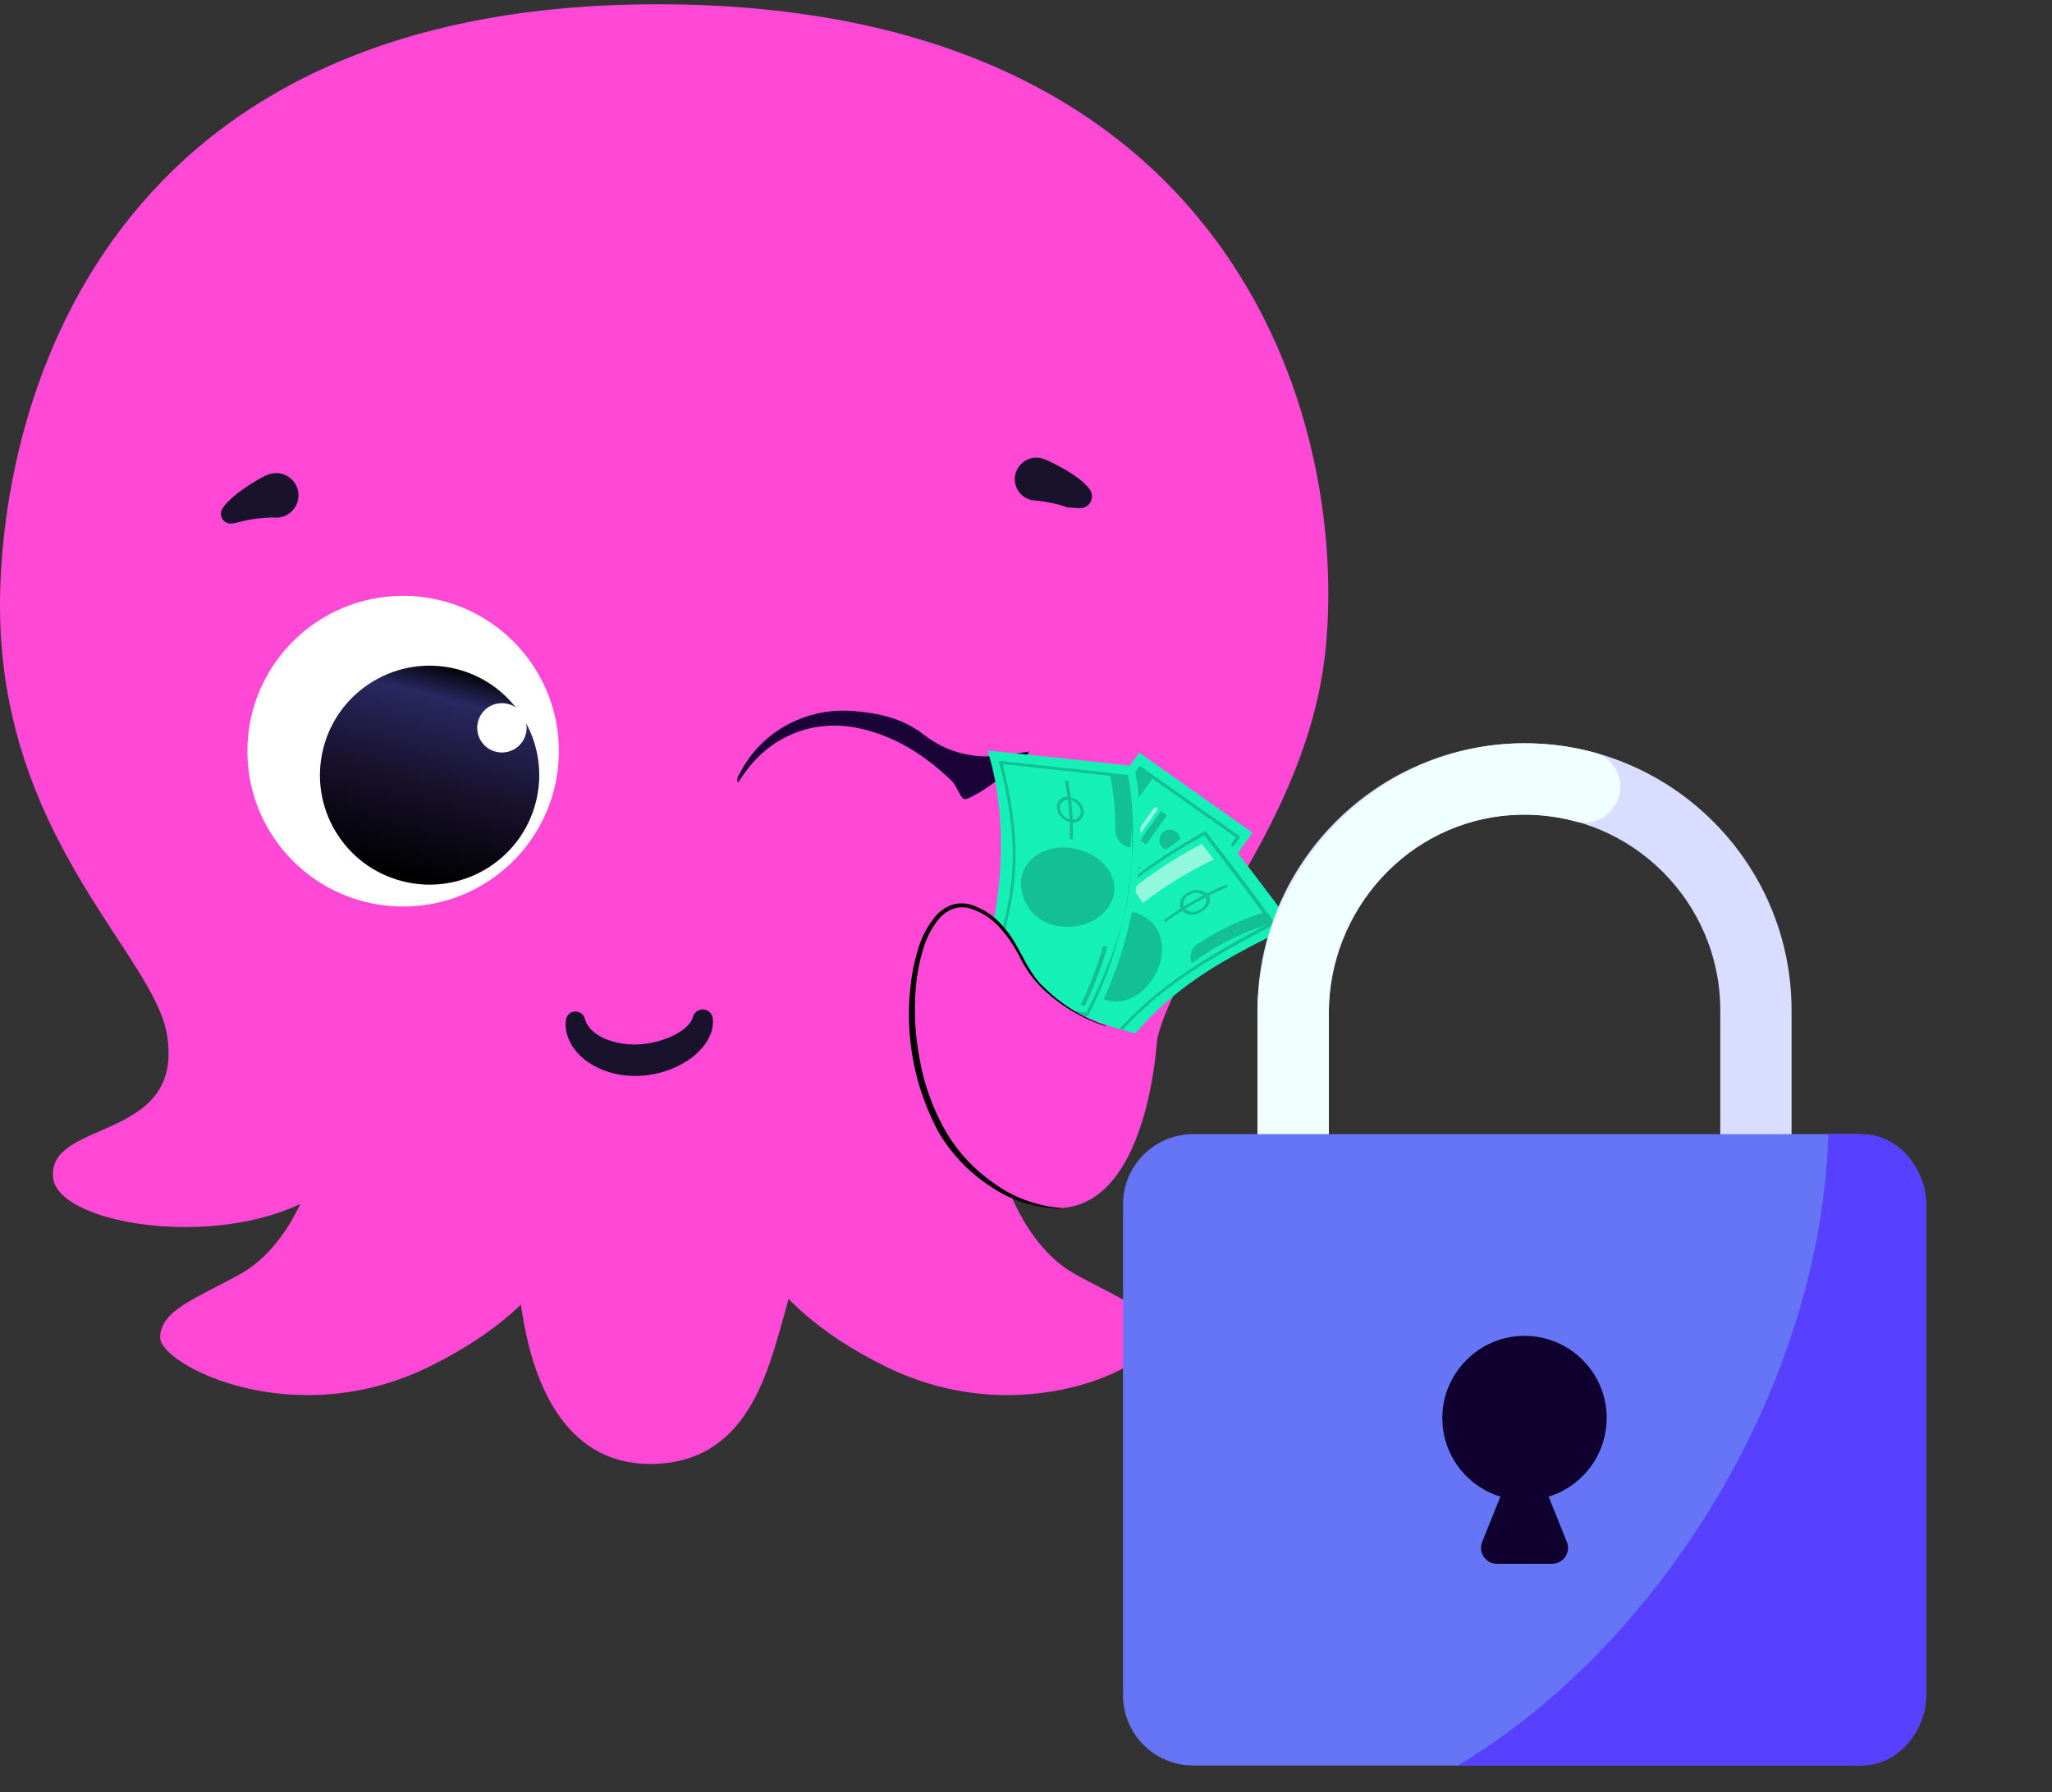
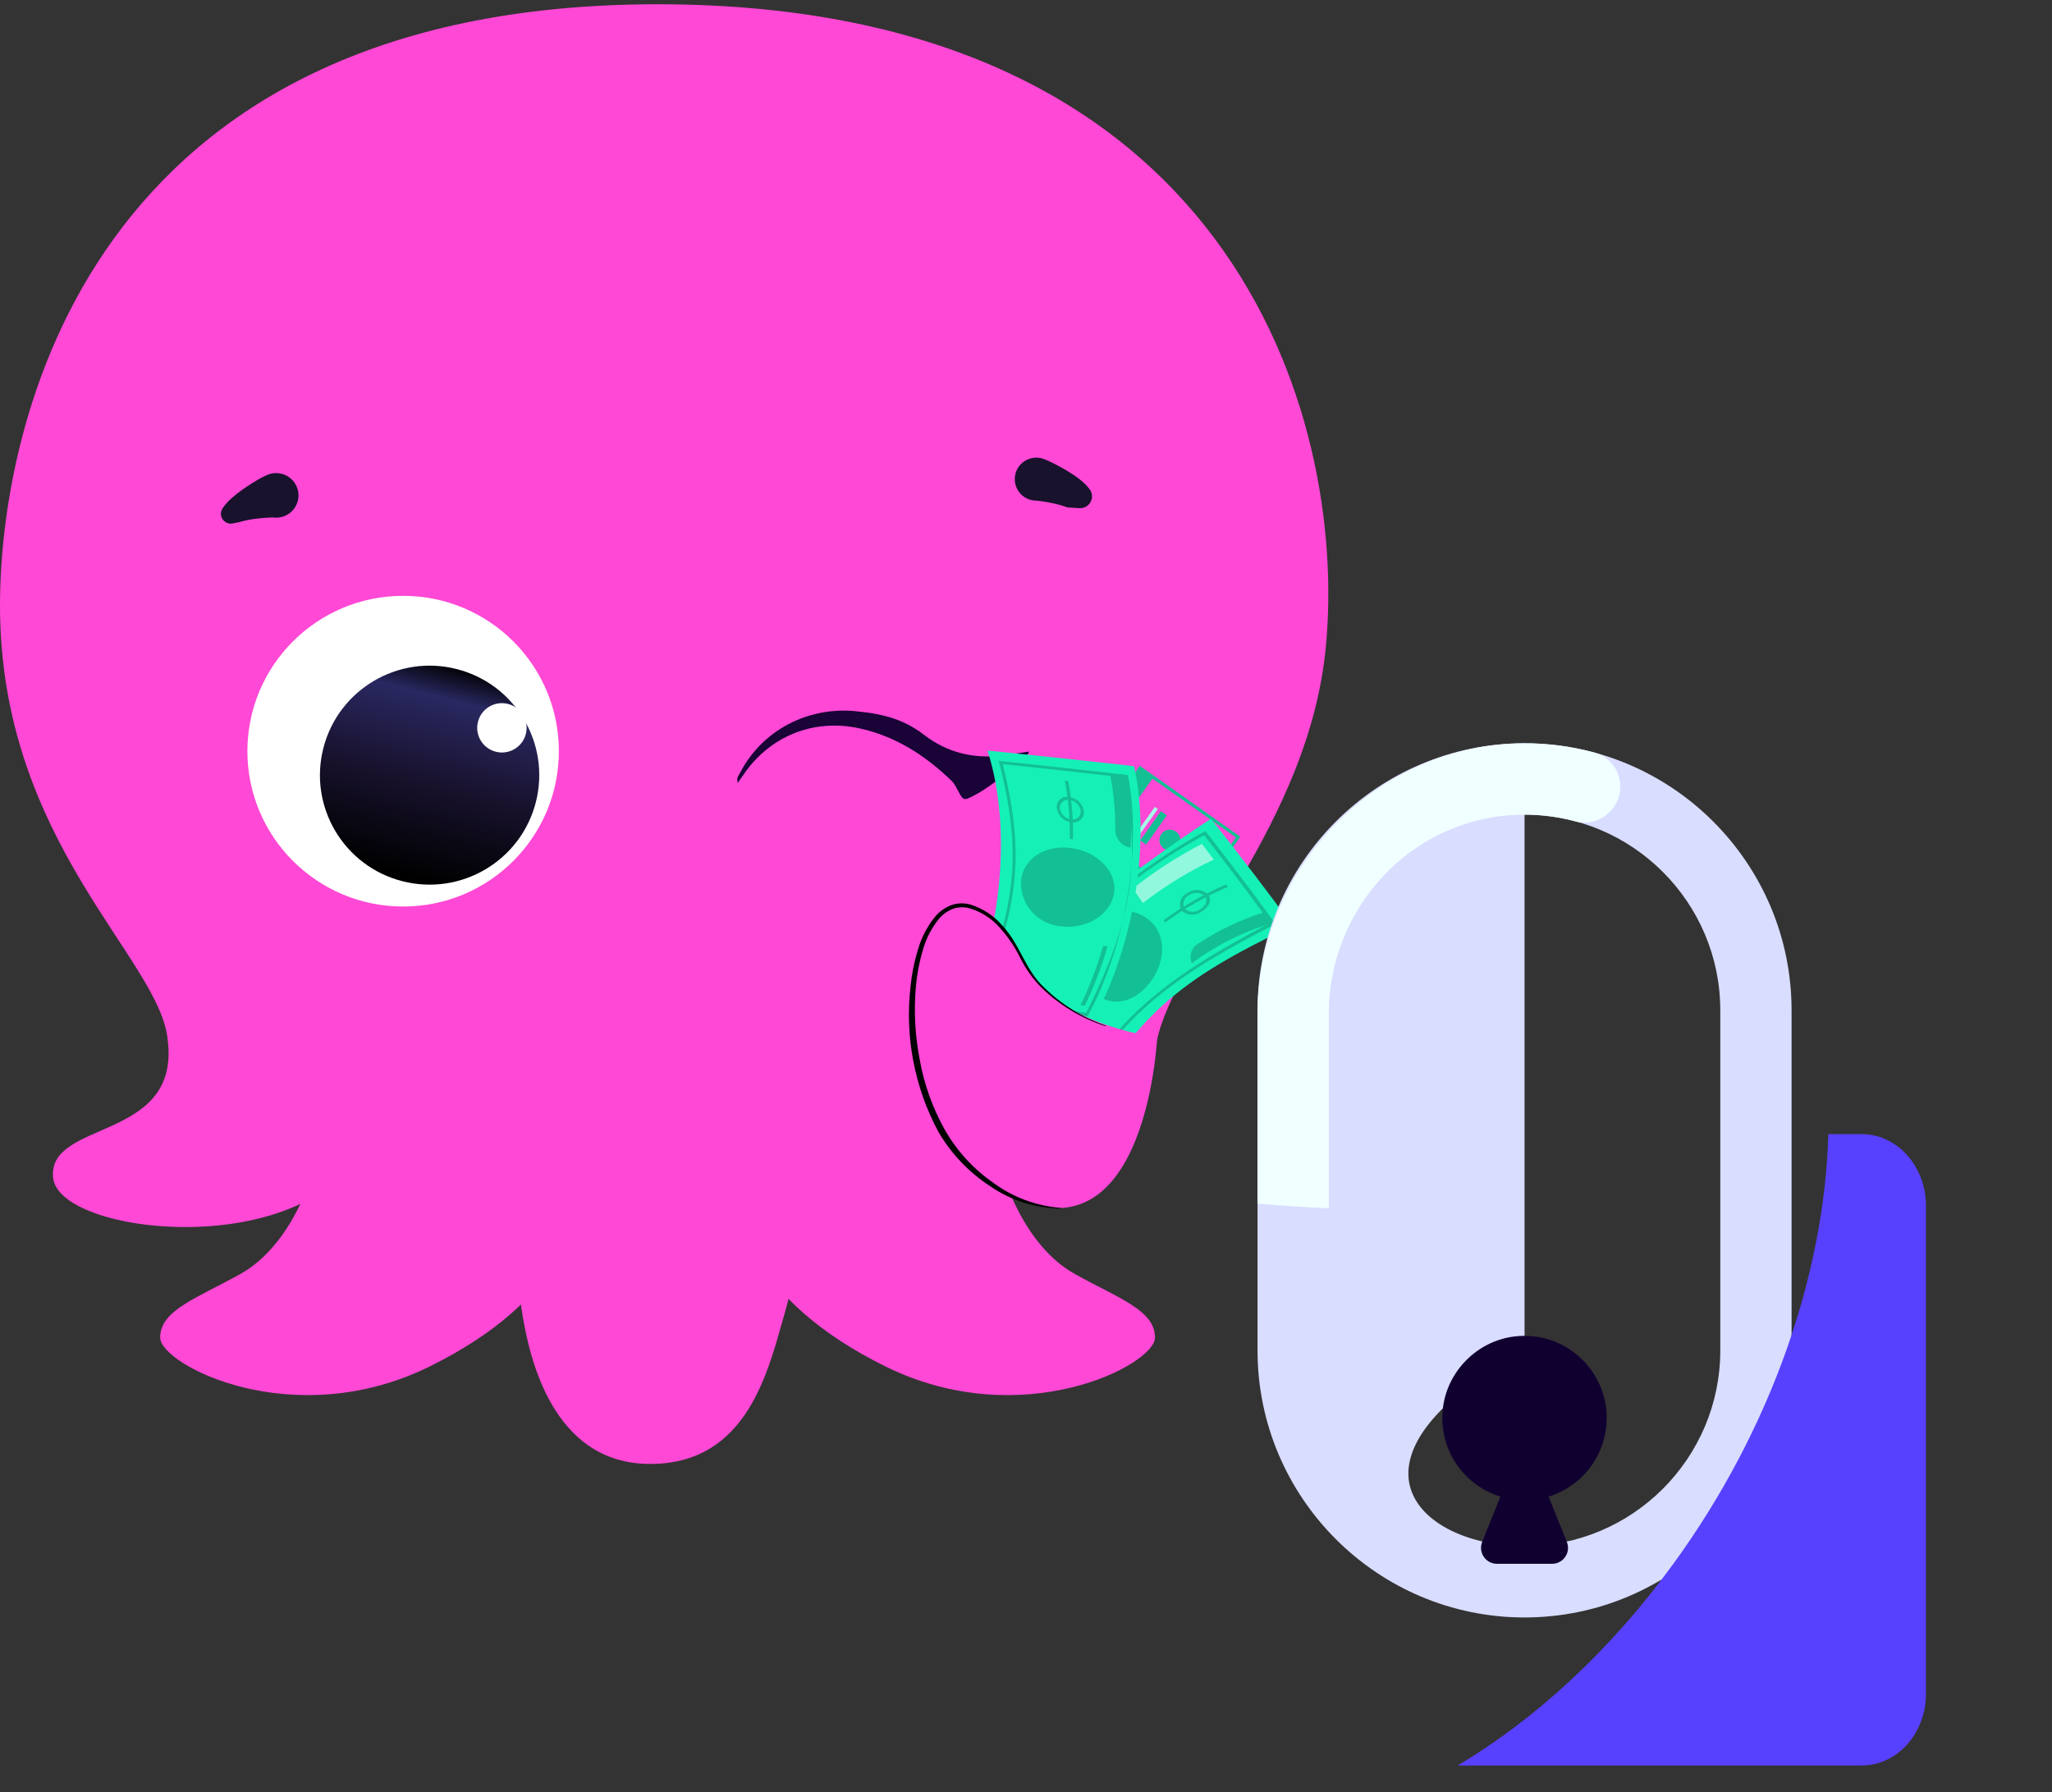
<svg xmlns="http://www.w3.org/2000/svg" width="142" height="124" viewBox="0 0 142 124" fill="none">
  <rect x="0" y="0" width="142" height="124" fill="#333333" stroke="none" />
  <path d="M68.851 77.99C68.977 81.379 70.99 86.275 74.389 88.158C77.454 89.856 79.927 90.669 79.927 92.552C79.927 94.435 70.739 99.205 61.299 94.561C51.86 89.916 50.979 84.141 50.349 81.756C60.67 75.604 68.851 77.99 68.851 77.99Z" fill="#FF48D5" />
  <path d="M80.047 72.039C81.369 65.825 90.6 56.944 91.752 44.735C93.263 28.729 85.145 0.295 45.499 0.295C5.853 0.295 0 29.658 0 41.91C0 58.293 11.117 66.367 11.607 71.977C21.424 79.697 58.525 89.364 80.047 72.039Z" fill="#FF48D5" />
  <path d="M22.16 77.99C22.035 81.379 20.021 86.275 16.623 88.158C13.558 89.856 11.085 90.669 11.085 92.552C11.085 94.435 20.273 99.205 29.712 94.561C39.152 89.916 40.033 84.141 40.662 81.756C30.341 75.604 22.16 77.99 22.16 77.99Z" fill="#FF48D5" />
  <path d="M56.194 80.3C56.194 80.3 55.439 86.948 54.306 90.85C53.174 94.752 51.788 101.295 44.993 101.295C38.198 101.295 36.651 93.832 36.182 91.139C35.679 88.249 34.924 79.578 34.924 79.578C34.924 79.578 45.37 70.184 56.194 80.3Z" fill="#FF48D5" />
  <path d="M11.607 71.976C12.488 79.006 3.294 77.461 3.672 81.478C4.049 85.495 21.046 87.292 25.074 79.383C29.101 71.474 11.607 71.976 11.607 71.976Z" fill="#FF48D5" />
  <path d="M27.897 62.726C33.849 62.726 38.674 57.913 38.674 51.977C38.674 46.04 33.849 41.228 27.897 41.228C21.945 41.228 17.12 46.04 17.12 51.977C17.12 57.913 21.945 62.726 27.897 62.726Z" fill="white" />
  <path d="M22.378 51.759C21.339 55.812 23.788 59.938 27.847 60.974C31.907 62.011 36.04 59.565 37.079 55.512C38.118 51.459 35.67 47.333 31.61 46.297C27.551 45.26 23.418 47.706 22.378 51.759Z" fill="url(#paint0_linear_1_7)" />
  <path d="M33.077 49.939C32.843 50.852 33.394 51.782 34.309 52.015C35.224 52.249 36.155 51.698 36.39 50.785C36.624 49.871 36.072 48.941 35.157 48.708C34.242 48.474 33.311 49.025 33.077 49.939Z" fill="white" />
  <path d="M72.499 31.869C72.578 31.902 72.632 31.929 72.695 31.958L72.875 32.046C72.993 32.105 73.111 32.166 73.227 32.228C73.461 32.352 73.694 32.484 73.926 32.626C74.169 32.773 74.405 32.932 74.632 33.103C74.693 33.151 74.75 33.191 74.813 33.246C74.876 33.299 74.936 33.35 74.999 33.406C75.064 33.469 75.129 33.533 75.192 33.597C75.261 33.675 75.331 33.76 75.395 33.842C75.492 33.966 75.55 34.116 75.564 34.273C75.578 34.429 75.546 34.587 75.473 34.726C75.399 34.865 75.287 34.98 75.15 35.057C75.012 35.135 74.855 35.171 74.698 35.162L73.907 35.114C73.89 35.114 73.874 35.112 73.858 35.107C73.828 35.097 73.799 35.087 73.772 35.077L73.662 35.038C73.627 35.025 73.578 35.011 73.537 34.997C73.364 34.943 73.17 34.89 72.964 34.845C72.76 34.799 72.549 34.758 72.334 34.723C72.227 34.705 72.119 34.689 72.011 34.674L71.851 34.653C71.801 34.647 71.741 34.639 71.706 34.639C71.486 34.638 71.269 34.588 71.07 34.494C70.872 34.399 70.697 34.262 70.558 34.092C70.419 33.922 70.32 33.724 70.267 33.511C70.214 33.298 70.209 33.076 70.252 32.861C70.295 32.646 70.385 32.443 70.516 32.267C70.647 32.091 70.816 31.946 71.01 31.842C71.203 31.739 71.418 31.679 71.637 31.668C71.857 31.657 72.076 31.694 72.279 31.777L72.499 31.869Z" fill="#18122D" />
  <path d="M18.918 35.808C18.868 35.805 18.818 35.805 18.768 35.808L18.603 35.815C18.492 35.821 18.381 35.828 18.27 35.836C18.047 35.853 17.828 35.877 17.613 35.906C17.396 35.934 17.189 35.971 16.998 36.013C16.899 36.034 16.815 36.057 16.729 36.079L16.619 36.111C16.593 36.118 16.568 36.123 16.537 36.13L16.108 36.217C15.975 36.245 15.836 36.232 15.71 36.18C15.585 36.128 15.477 36.04 15.402 35.927C15.327 35.813 15.287 35.68 15.288 35.545C15.289 35.409 15.331 35.276 15.408 35.165C15.462 35.087 15.519 35.007 15.578 34.932C15.633 34.869 15.689 34.805 15.747 34.742C15.803 34.685 15.857 34.632 15.914 34.576C15.971 34.52 16.024 34.476 16.08 34.425C16.302 34.232 16.523 34.06 16.745 33.903C16.967 33.744 17.191 33.594 17.416 33.453C17.529 33.382 17.643 33.312 17.758 33.243L17.933 33.142C17.995 33.107 18.047 33.076 18.125 33.038L18.433 32.889C18.65 32.784 18.888 32.731 19.129 32.734C19.369 32.737 19.606 32.796 19.82 32.906C20.034 33.017 20.219 33.175 20.36 33.369C20.502 33.563 20.596 33.788 20.635 34.025C20.675 34.261 20.658 34.504 20.587 34.734C20.516 34.963 20.392 35.173 20.225 35.346C20.058 35.519 19.853 35.651 19.626 35.731C19.399 35.811 19.157 35.838 18.918 35.808H18.918Z" fill="#18122D" />
-   <path d="M40.494 70.562C40.541 70.71 40.609 70.85 40.695 70.98C40.785 71.11 40.889 71.229 41.006 71.336C41.269 71.567 41.568 71.752 41.892 71.886C42.606 72.173 43.373 72.302 44.142 72.266C44.936 72.231 45.716 72.047 46.441 71.724C46.782 71.576 47.101 71.382 47.389 71.149C47.511 71.048 47.622 70.935 47.721 70.812C47.801 70.707 47.866 70.592 47.913 70.468L47.974 70.305C48.028 70.157 48.131 70.032 48.266 69.95C48.401 69.867 48.559 69.833 48.716 69.852C48.873 69.871 49.018 69.942 49.129 70.054C49.241 70.166 49.311 70.312 49.328 70.468C49.363 70.819 49.318 71.173 49.194 71.503C49.08 71.805 48.922 72.088 48.723 72.342C48.358 72.802 47.913 73.192 47.408 73.493C46.93 73.783 46.416 74.01 45.879 74.168C45.613 74.248 45.342 74.311 45.067 74.356C44.791 74.404 44.511 74.433 44.231 74.445C43.666 74.469 43.101 74.418 42.549 74.293C41.984 74.166 41.442 73.95 40.945 73.653C40.419 73.343 39.968 72.921 39.624 72.416C39.446 72.146 39.312 71.85 39.226 71.539C39.14 71.221 39.118 70.888 39.163 70.562C39.184 70.412 39.255 70.275 39.364 70.171C39.474 70.067 39.616 70.004 39.766 69.991C39.916 69.978 40.067 70.016 40.193 70.1C40.319 70.183 40.412 70.307 40.459 70.45L40.494 70.562Z" fill="#18122D" />
  <path d="M51.056 54.165C50.945 53.822 51.126 53.642 51.225 53.453C52.731 50.56 55.853 48.896 59.182 49.208C60.198 49.303 61.201 49.46 62.159 49.833C62.811 50.087 63.41 50.43 63.961 50.857C65.521 52.056 67.292 52.498 69.234 52.291C69.89 52.22 70.539 52.103 71.192 52.006C71.194 52.125 71.125 52.187 71.057 52.251C70.122 53.116 69.157 53.943 68.09 54.642C67.877 54.782 67.657 54.911 67.432 55.028C66.673 55.425 66.673 55.422 66.258 54.645C66.139 54.422 66.025 54.196 65.838 54.015C64.006 52.251 61.927 50.914 59.404 50.382C56.277 49.724 53.276 50.943 51.469 53.575C51.344 53.756 51.216 53.936 51.056 54.167V54.165Z" fill="#190337" />
-   <path d="M76.015 72.633L86.676 57.609L78.831 52.076L68.171 67.1L76.015 72.633Z" fill="#15F0B7" />
  <path d="M69.051 66.833L78.874 52.989L85.831 57.896L76.008 71.739L69.051 66.833ZM78.926 53.291L69.354 66.781L75.956 71.437L85.528 57.947L78.926 53.291Z" fill="#12C093" />
  <path d="M82.585 61.477L84.975 58.109L84.71 57.922L82.321 61.29L82.585 61.477Z" fill="#12C093" />
  <path d="M73.195 68.593L75.644 65.141L75.462 65.013L73.013 68.465L73.195 68.593Z" fill="#12C093" />
  <path d="M71.13 67.505L74.004 63.455L72.859 62.647L69.986 66.697L71.13 67.505Z" fill="#A4FFE8" />
  <path d="M79.824 53.768L77.513 57.026C77.432 57.139 77.329 57.236 77.211 57.31C77.093 57.385 76.961 57.435 76.823 57.459C76.686 57.482 76.545 57.478 76.408 57.447C76.272 57.417 76.143 57.359 76.029 57.279L78.975 53.127L79.824 53.768Z" fill="#12C093" />
  <path d="M73.588 66.275C73.694 66.127 73.84 66.013 74.01 65.948C74.18 65.883 74.366 65.87 74.543 65.91C74.721 65.95 74.882 66.042 75.007 66.174C75.133 66.305 75.216 66.471 75.247 66.65C75.277 66.829 75.254 67.013 75.18 67.179C75.106 67.344 74.984 67.484 74.83 67.581C74.676 67.678 74.497 67.727 74.315 67.722C74.133 67.717 73.957 67.659 73.808 67.554C73.609 67.413 73.474 67.2 73.433 66.96C73.392 66.72 73.448 66.474 73.588 66.275ZM74.913 67.21C74.993 67.096 75.038 66.962 75.042 66.824C75.046 66.685 75.008 66.549 74.934 66.431C74.86 66.314 74.753 66.222 74.626 66.165C74.499 66.109 74.358 66.091 74.221 66.115C74.084 66.138 73.957 66.201 73.856 66.297C73.755 66.392 73.685 66.515 73.654 66.65C73.624 66.785 73.634 66.926 73.684 67.056C73.733 67.185 73.82 67.297 73.934 67.377C74.086 67.484 74.275 67.526 74.458 67.495C74.642 67.464 74.805 67.361 74.913 67.21V67.21Z" fill="#12C093" />
  <path d="M80.158 64.214C81.031 62.985 80.53 61.136 79.04 60.086C77.55 59.035 75.635 59.179 74.763 60.409C73.891 61.638 74.391 63.486 75.881 64.537C77.371 65.588 79.286 65.443 80.158 64.214Z" fill="#12C093" />
  <path d="M80.956 58.85C81.356 58.85 81.681 58.526 81.681 58.127C81.681 57.727 81.356 57.404 80.956 57.404C80.555 57.404 80.231 57.727 80.231 58.127C80.231 58.526 80.555 58.85 80.956 58.85Z" fill="#12C093" />
  <path d="M79.312 58.438L80.746 56.417L80.335 56.128L78.901 58.148L79.312 58.438Z" fill="#12C093" />
  <path d="M78.689 58L80.123 55.979L79.918 55.834L78.484 57.855L78.689 58Z" fill="#A4FFE8" />
  <path d="M83.801 56.651C77.834 60.553 72.966 64.66 67.595 69.333C69.911 72.493 71.186 74.162 74.217 77.743C78.877 70.148 81.291 67.934 89.445 64.047C87.424 61.306 86.319 59.87 83.801 56.651Z" fill="#15F0B7" />
  <path d="M83.417 57.5C77.943 60.465 73.06 65.075 68.541 69.282C70.548 72.053 71.637 73.505 74.158 76.594C77.259 70.049 82.111 67.107 88.27 63.928C86.502 61.508 85.55 60.252 83.417 57.5ZM68.849 69.302C73.212 65.169 78.003 60.676 83.33 57.791C85.324 60.375 86.221 61.563 87.894 63.858C81.933 67.005 77.231 69.915 74.108 76.199C71.765 73.294 70.742 71.923 68.849 69.302Z" fill="#12C093" />
  <path d="M84.853 61.199C83.321 61.856 81.87 62.684 80.526 63.668C80.57 63.731 80.591 63.762 80.635 63.825C81.981 62.84 83.438 62.014 84.975 61.363C84.926 61.298 84.901 61.265 84.853 61.199Z" fill="#12C093" />
  <path d="M83.169 58.394C81.481 59.268 79.881 60.304 78.393 61.486C78.675 61.886 78.815 62.085 79.093 62.482C80.61 61.302 82.255 60.294 83.996 59.478C83.67 59.05 83.505 58.833 83.169 58.394Z" fill="#91F8DD" />
  <path d="M87.417 63.143C85.865 63.635 84.388 64.334 83.025 65.223C82.763 65.342 82.559 65.559 82.457 65.827C82.355 66.095 82.362 66.393 82.478 66.655C84.142 65.41 86.018 64.473 88.015 63.889C87.778 63.593 87.658 63.443 87.417 63.143Z" fill="#12C093" />
  <path d="M82.197 61.774C82.085 61.822 81.984 61.891 81.9 61.979C81.817 62.066 81.751 62.17 81.709 62.284C81.667 62.397 81.648 62.518 81.654 62.639C81.661 62.76 81.692 62.878 81.745 62.987C81.928 63.164 82.168 63.272 82.423 63.29C82.677 63.308 82.93 63.235 83.136 63.085C83.66 62.792 83.891 62.278 83.624 61.912C83.441 61.726 83.197 61.61 82.936 61.585C82.675 61.56 82.413 61.627 82.197 61.774ZM83.026 62.931C82.868 63.046 82.674 63.1 82.48 63.086C82.285 63.072 82.101 62.989 81.962 62.853C81.921 62.77 81.897 62.679 81.892 62.587C81.888 62.495 81.902 62.403 81.935 62.316C81.968 62.23 82.018 62.151 82.082 62.085C82.147 62.018 82.224 61.966 82.31 61.93C82.474 61.818 82.673 61.766 82.871 61.784C83.07 61.803 83.256 61.891 83.396 62.032C83.598 62.31 83.426 62.707 83.026 62.931Z" fill="#12C093" />
  <path d="M75.322 68.21C74.877 67.513 74.697 66.681 74.812 65.863C74.928 65.045 75.332 64.294 75.952 63.746C76.231 63.488 76.562 63.291 76.924 63.17C77.285 63.048 77.668 63.005 78.048 63.042C78.427 63.079 78.794 63.196 79.125 63.385C79.456 63.574 79.742 63.831 79.966 64.139C80.847 65.424 80.377 67.303 79.132 68.485C77.887 69.666 76.243 69.574 75.322 68.21Z" fill="#12C093" />
  <path d="M68.337 51.933C70.074 57.366 69.272 64.794 66.778 69.858C70.248 70.356 71.964 70.603 75.356 71.088C78.286 66.137 79.723 58.685 78.478 53.011C74.458 52.566 72.429 52.35 68.337 51.933Z" fill="#15F0B7" />
  <path d="M69.115 52.649C70.693 58.81 70.427 62.499 67.598 69.219C70.693 69.663 72.226 69.883 75.26 70.319C77.815 65.669 79.069 58.875 78.055 53.625C74.508 53.224 72.72 53.028 69.115 52.649ZM67.885 69.032C70.598 62.479 70.866 58.9 69.394 52.87C72.808 53.234 74.501 53.421 77.863 53.802C78.874 59.994 78.37 63.597 75.173 70.078C72.285 69.664 70.827 69.454 67.885 69.032Z" fill="#12C093" />
  <path d="M76.337 65.448C75.938 66.858 75.415 68.23 74.774 69.549C74.89 69.565 74.949 69.574 75.065 69.59C75.71 68.272 76.237 66.901 76.64 65.491C76.519 65.474 76.458 65.465 76.337 65.448Z" fill="#12C093" />
  <path d="M73.688 54.002C73.94 55.336 74.055 56.692 74.032 58.049C74.121 58.06 74.166 58.066 74.255 58.077C74.281 56.72 74.169 55.363 73.92 54.029L73.688 54.002Z" fill="#12C093" />
  <path d="M76.835 53.657C77.073 54.914 77.19 56.191 77.183 57.47C77.193 57.758 77.304 58.032 77.496 58.247C77.688 58.462 77.949 58.602 78.235 58.645C78.334 57.007 78.234 55.364 77.936 53.75C77.496 53.713 77.276 53.694 76.835 53.657Z" fill="#12C093" />
  <path d="M73.128 55.91C73.163 56.161 73.28 56.395 73.46 56.574C73.64 56.754 73.874 56.87 74.127 56.906C74.238 56.929 74.353 56.926 74.463 56.897C74.573 56.868 74.675 56.814 74.76 56.74C74.846 56.665 74.913 56.572 74.956 56.467C74.999 56.362 75.017 56.249 75.009 56.136C74.97 55.881 74.848 55.647 74.662 55.468C74.476 55.29 74.236 55.177 73.98 55.148C73.871 55.123 73.757 55.125 73.649 55.154C73.54 55.182 73.44 55.235 73.357 55.31C73.273 55.384 73.209 55.478 73.169 55.582C73.129 55.686 73.115 55.799 73.128 55.91ZM74.787 56.109C74.794 56.195 74.78 56.282 74.747 56.361C74.715 56.441 74.664 56.513 74.599 56.57C74.534 56.627 74.456 56.668 74.372 56.69C74.288 56.712 74.201 56.714 74.116 56.696C73.923 56.67 73.744 56.581 73.606 56.444C73.467 56.307 73.378 56.129 73.35 55.936C73.341 55.851 73.353 55.765 73.383 55.686C73.414 55.606 73.463 55.535 73.527 55.478C73.591 55.421 73.668 55.38 73.75 55.358C73.833 55.337 73.92 55.335 74.004 55.354C74.199 55.377 74.382 55.463 74.523 55.599C74.665 55.736 74.757 55.915 74.787 56.109H74.787Z" fill="#12C093" />
  <path d="M73.394 64.093C72.616 64.022 71.896 63.654 71.385 63.065C70.874 62.477 70.612 61.714 70.653 60.937C70.802 59.443 72.268 58.44 74.091 58.674C75.913 58.907 77.331 60.303 77.095 61.805C76.858 63.307 75.128 64.335 73.394 64.093Z" fill="#12C093" />
  <path d="M80.077 71.781C76.509 71.227 73.189 69.807 71.744 67.798C69.948 65.3 69.332 63.214 66.828 62.755C62.301 61.925 60.045 76.606 68.412 81.888C79.299 88.954 80.077 71.781 80.077 71.781Z" fill="#FF48D8" />
  <path d="M76.518 71.012C74.873 70.478 73.369 69.58 72.121 68.385C71.504 67.776 70.994 67.069 70.61 66.293C70.235 65.532 69.758 64.827 69.192 64.195C68.639 63.564 67.921 63.099 67.118 62.853C66.73 62.74 66.316 62.752 65.935 62.889C65.557 63.038 65.222 63.28 64.962 63.592C64.44 64.246 64.058 65 63.841 65.808C63.604 66.619 63.449 67.451 63.377 68.292C63.232 69.981 63.324 71.681 63.651 73.344C63.948 75.007 64.517 76.61 65.336 78.089C66.158 79.566 67.305 80.838 68.691 81.808C70.06 82.829 71.691 83.443 73.395 83.579L73.395 83.625C71.648 83.605 69.947 83.063 68.511 82.07C67.044 81.112 65.82 79.827 64.938 78.316C63.283 75.237 62.611 71.727 63.01 68.257C63.096 67.393 63.267 66.54 63.522 65.71C63.763 64.863 64.178 64.075 64.739 63.395C65.036 63.05 65.415 62.786 65.841 62.626C66.276 62.475 66.748 62.467 67.189 62.6C68.033 62.869 68.786 63.369 69.361 64.042C70.579 65.328 70.951 67.12 72.218 68.29C73.436 69.496 74.91 70.411 76.532 70.969L76.518 71.012Z" fill="black" />
-   <path d="M105.5 111.917C95.308 111.917 87.022 103.625 87.022 93.439V69.908C87.022 59.717 95.308 51.43 105.5 51.43C115.691 51.43 123.978 59.722 123.978 69.908V93.439C123.978 103.631 115.686 111.917 105.5 111.917V111.917ZM105.5 56.363C98.035 56.363 91.955 62.437 91.955 69.908V93.439C91.955 100.904 98.029 106.984 105.5 106.984C112.971 106.984 119.045 100.91 119.045 93.439V69.908C119.045 62.443 112.971 56.363 105.5 56.363Z" fill="#D9DDFF" />
+   <path d="M105.5 111.917C95.308 111.917 87.022 103.625 87.022 93.439V69.908C87.022 59.717 95.308 51.43 105.5 51.43C115.691 51.43 123.978 59.722 123.978 69.908V93.439C123.978 103.631 115.686 111.917 105.5 111.917V111.917ZM105.5 56.363V93.439C91.955 100.904 98.029 106.984 105.5 106.984C112.971 106.984 119.045 100.91 119.045 93.439V69.908C119.045 62.443 112.971 56.363 105.5 56.363Z" fill="#D9DDFF" />
  <path d="M91.955 83.601V70.142C91.955 62.956 97.459 56.853 104.627 56.397C106.162 56.3 107.65 56.466 109.042 56.842C109.937 57.087 110.884 56.774 111.494 56.072L111.528 56.032C112.703 54.681 112.07 52.548 110.342 52.074C108.785 51.652 107.148 51.424 105.46 51.43C95.314 51.453 87.016 60.03 87.016 70.176V83.282C88.659 83.424 90.307 83.538 91.949 83.601H91.955Z" fill="#F0FFFF" />
-   <path d="M128.427 78.474H82.573C79.89 78.474 77.714 80.65 77.714 83.333V117.301C77.714 119.985 79.89 122.16 82.573 122.16H128.427C131.11 122.16 133.286 119.985 133.286 117.301V83.333C133.286 80.65 131.11 78.474 128.427 78.474Z" fill="#6675F6" />
  <path d="M111.186 98.121C111.186 94.768 108.277 92.087 104.85 92.469C102.255 92.755 100.145 94.865 99.848 97.454C99.523 100.3 101.302 102.781 103.829 103.556L102.569 106.687C102.278 107.412 102.808 108.204 103.589 108.204H107.405C108.186 108.204 108.722 107.412 108.426 106.687L107.165 103.556C109.492 102.844 111.18 100.676 111.18 98.121H111.186Z" fill="#100030" />
  <path d="M128.831 78.474H126.522C126.254 88.072 122.621 98.846 115.76 108.256C111.369 114.284 106.213 118.978 100.88 122.16H128.831C131.29 122.16 133.28 119.936 133.28 117.187V83.447C133.28 80.704 131.29 78.474 128.831 78.474V78.474Z" fill="#5840FF" />
  <defs>
    <linearGradient id="paint0_linear_1_7" x1="27.949" y1="60.577" x2="31.65" y2="46.081" gradientUnits="userSpaceOnUse">
      <stop />
      <stop offset="0.448" stop-color="#18122D" />
      <stop offset="0.84" stop-color="#292861" />
      <stop offset="1" />
    </linearGradient>
  </defs>
</svg>